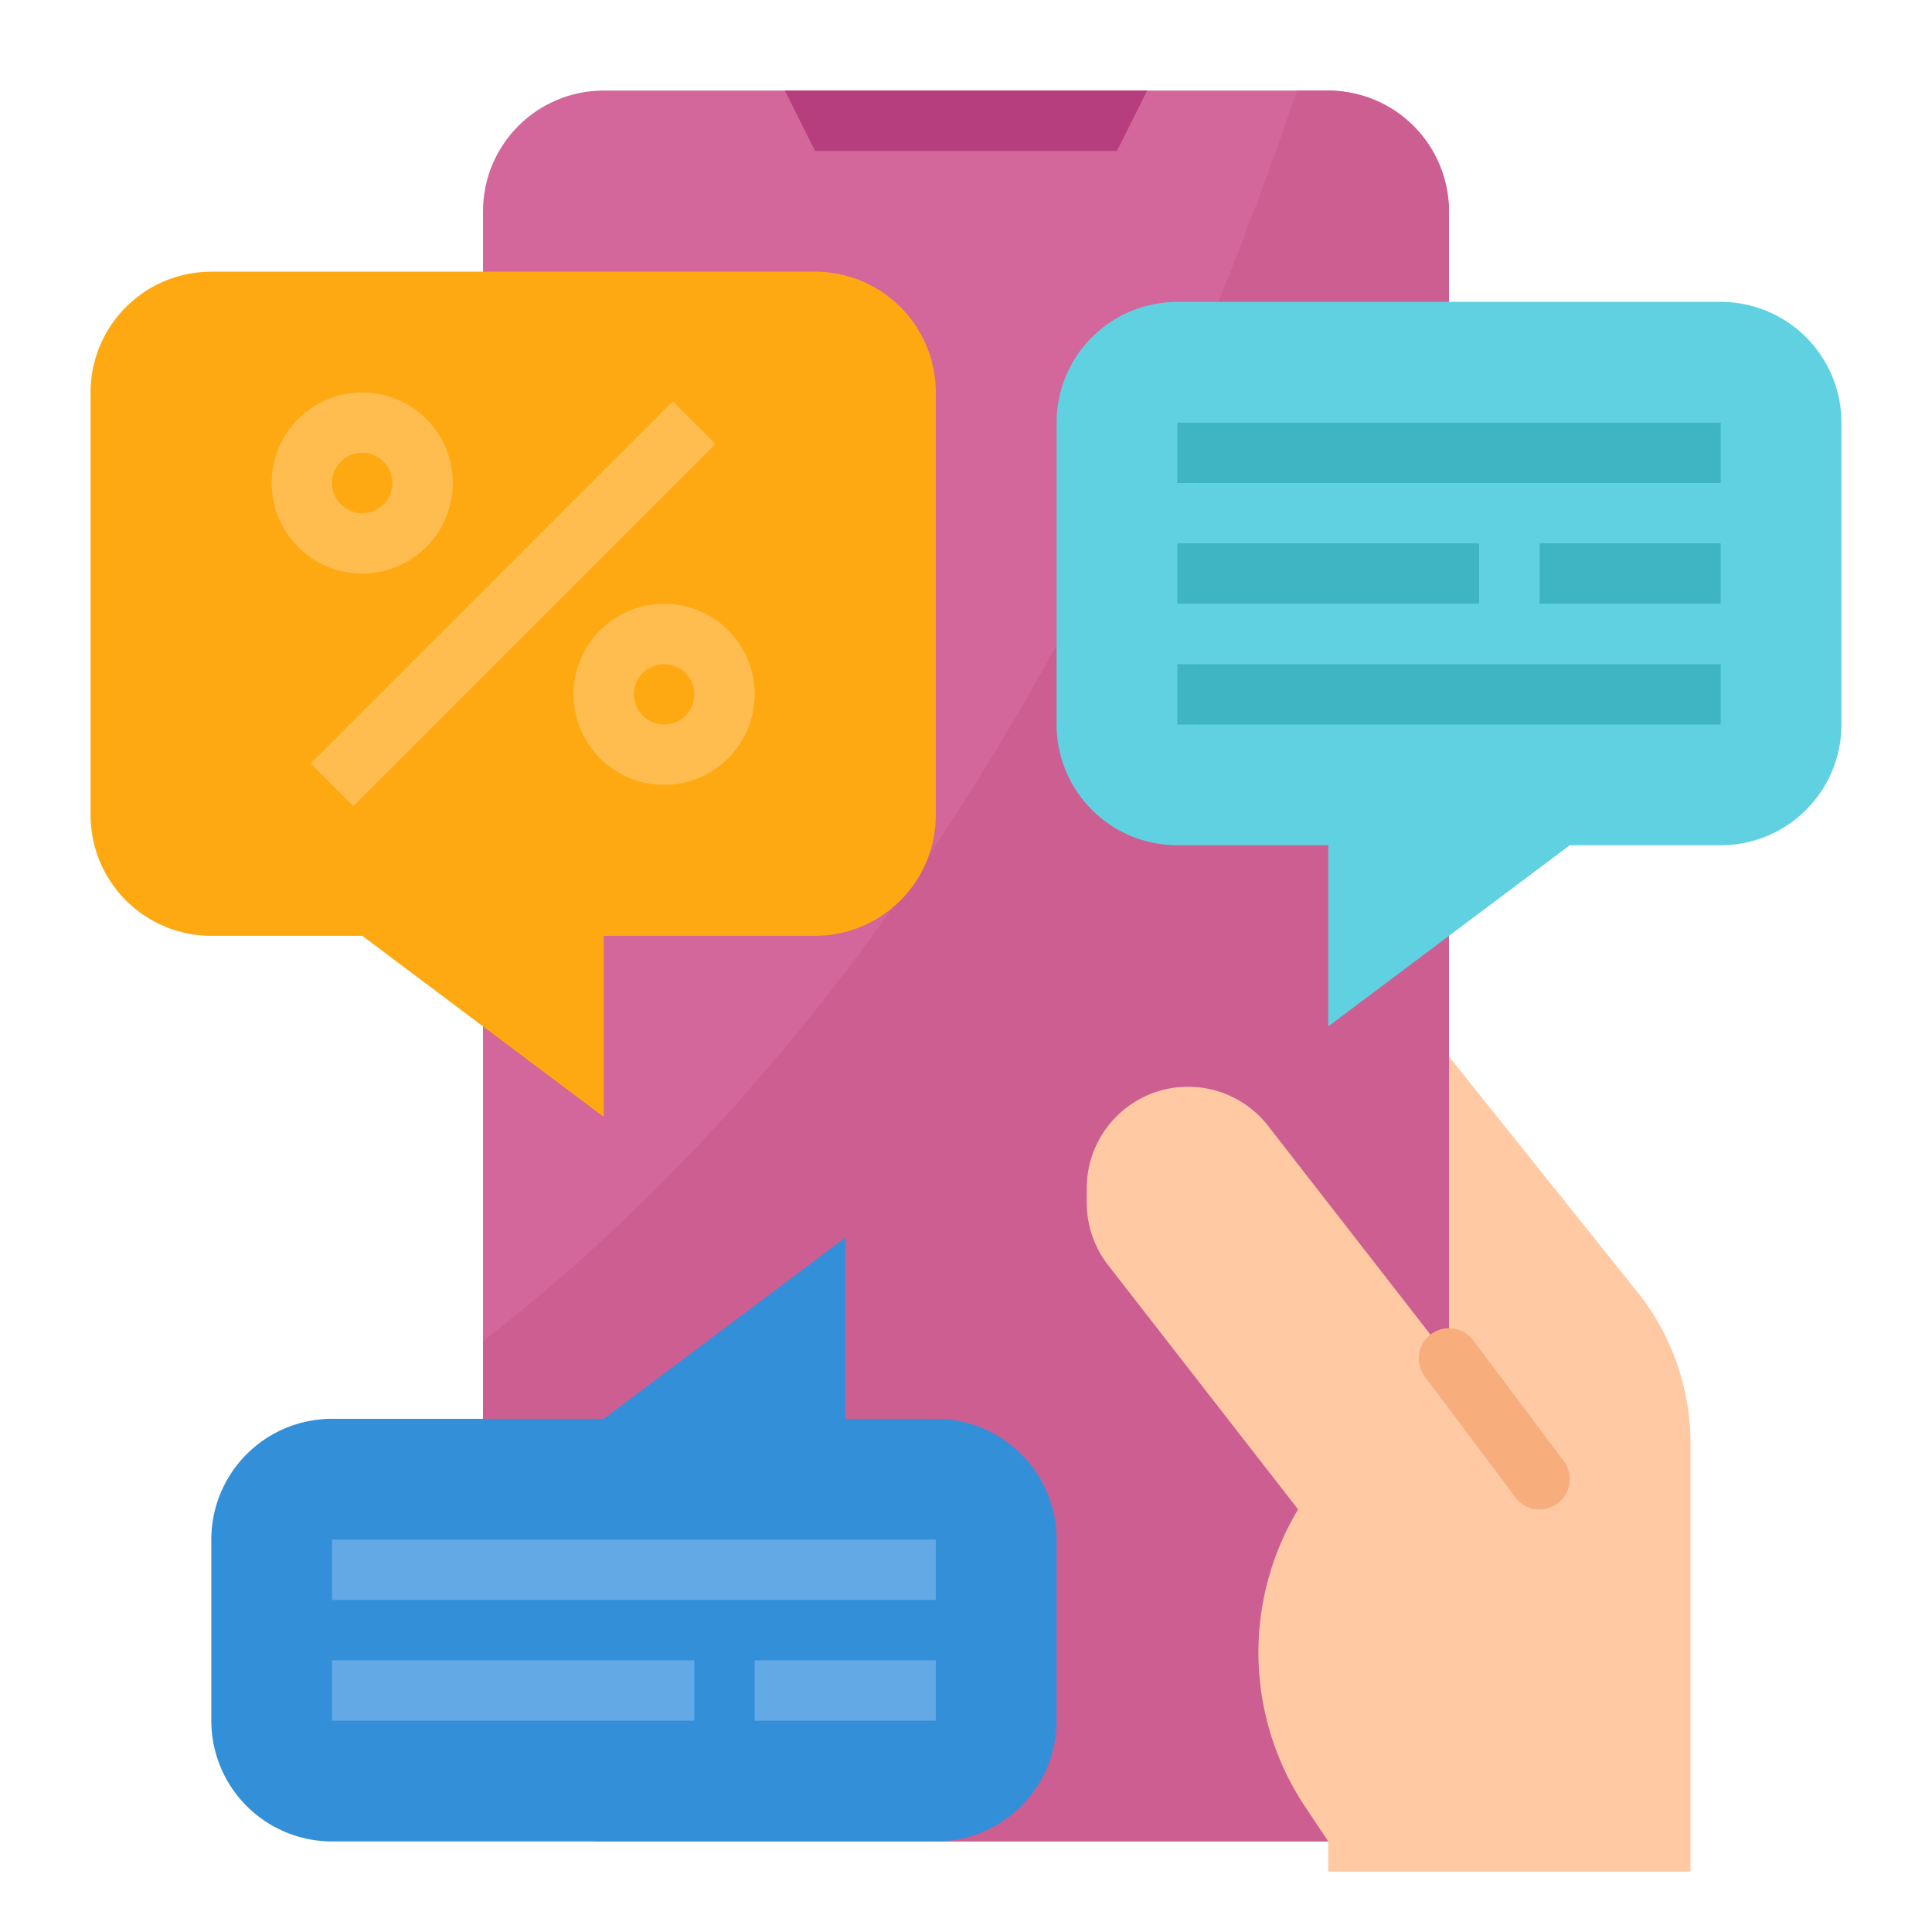
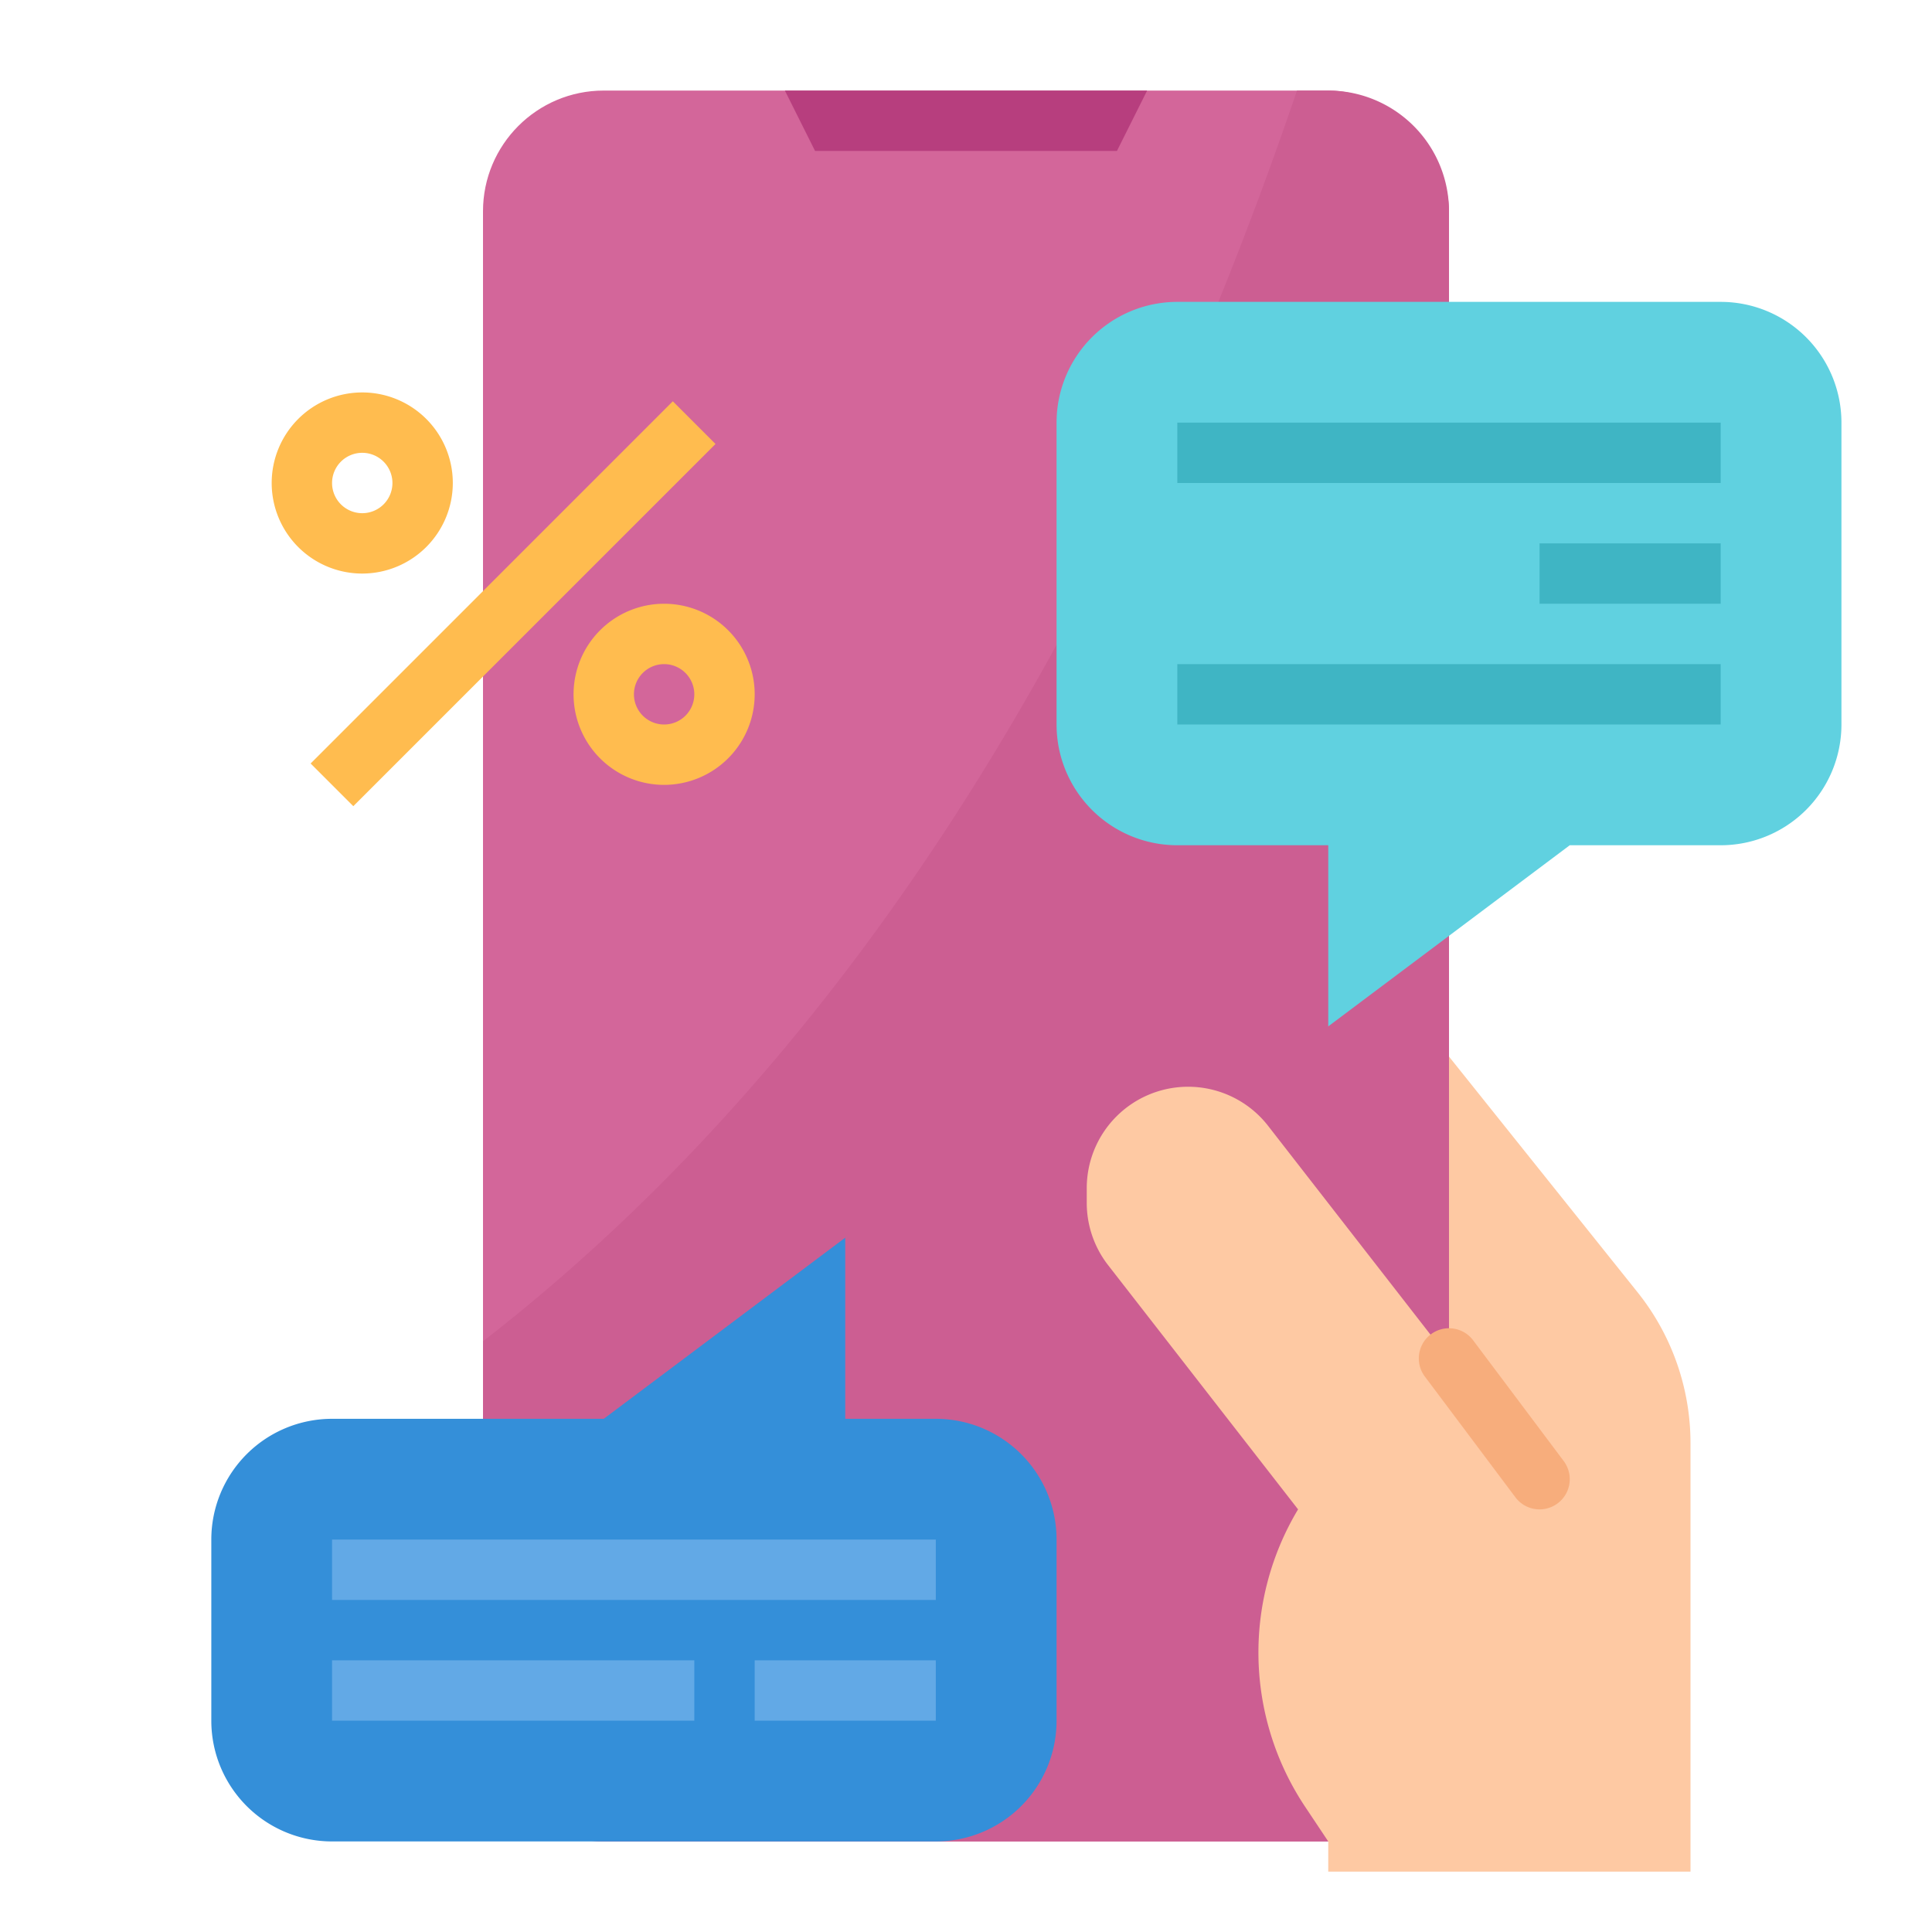
<svg xmlns="http://www.w3.org/2000/svg" height="512" viewBox="0 0 512 512" width="512">
  <g id="Flat">
    <rect fill="#d3669a" height="464" rx="32" width="256" x="128" y="24" />
    <path d="m384 56v400a32 32 0 0 1 -32 32h-192a32 32 0 0 1 -32-32v-100.54c85.05-65.99 161.23-171.56 215.72-331.46h8.28a32 32 0 0 1 32 32z" fill="#cc5e92" />
    <path d="m216 40h80l8-16h-96z" fill="#b73e7e" />
    <path d="m433.976 342.469-49.976-62.469v80l-47.934-61.63a26.862 26.862 0 0 0 -21.2-10.37 26.863 26.863 0 0 0 -26.866 26.862v3.921a26.863 26.863 0 0 0 5.658 16.492l50.342 64.725a73.712 73.712 0 0 0 1.875 78.813l6.125 9.187v8h96v-113.55a64 64 0 0 0 -14.024-39.981z" fill="#fec9a3" />
    <path d="m408.006 400a7.987 7.987 0 0 1 -6.406-3.2l-24-32a8 8 0 0 1 12.8-9.6l24 32a8 8 0 0 1 -6.394 12.8z" fill="#f7ad7c" />
-     <path d="m216 248h-56v48l-64-48h-40a32 32 0 0 1 -32-32v-112a32 32 0 0 1 32-32h160a32 32 0 0 1 32 32v112a32 32 0 0 1 -32 32z" fill="#ffa912" />
    <path d="m68.118 152h135.765v16h-135.765z" fill="#ffbc4f" transform="matrix(.707 -.707 .707 .707 -73.304 143.029)" />
    <path d="m96 152a24 24 0 1 1 24-24 24.027 24.027 0 0 1 -24 24zm0-32a8 8 0 1 0 8 8 8.009 8.009 0 0 0 -8-8z" fill="#ffbc4f" />
    <path d="m176 208a24 24 0 1 1 24-24 24.027 24.027 0 0 1 -24 24zm0-32a8 8 0 1 0 8 8 8.009 8.009 0 0 0 -8-8z" fill="#ffbc4f" />
    <path d="m312 224h40v48l64-48h40a32 32 0 0 0 32-32v-80a32 32 0 0 0 -32-32h-144a32 32 0 0 0 -32 32v80a32 32 0 0 0 32 32z" fill="#60d1e0" />
    <g fill="#3fb5c4">
      <path d="m312 112h144v16h-144z" />
-       <path d="m312 144h80v16h-80z" />
      <path d="m312 176h144v16h-144z" />
      <path d="m408 144h48v16h-48z" />
    </g>
    <path d="m248 376h-24v-48l-64 48h-72a32 32 0 0 0 -32 32v48a32 32 0 0 0 32 32h160a32 32 0 0 0 32-32v-48a32 32 0 0 0 -32-32z" fill="#348fd9" />
    <path d="m200 440h48v16h-48z" fill="#62a9e6" />
    <path d="m88 408h160v16h-160z" fill="#62a9e6" />
    <path d="m88 440h96v16h-96z" fill="#62a9e6" />
  </g>
</svg>